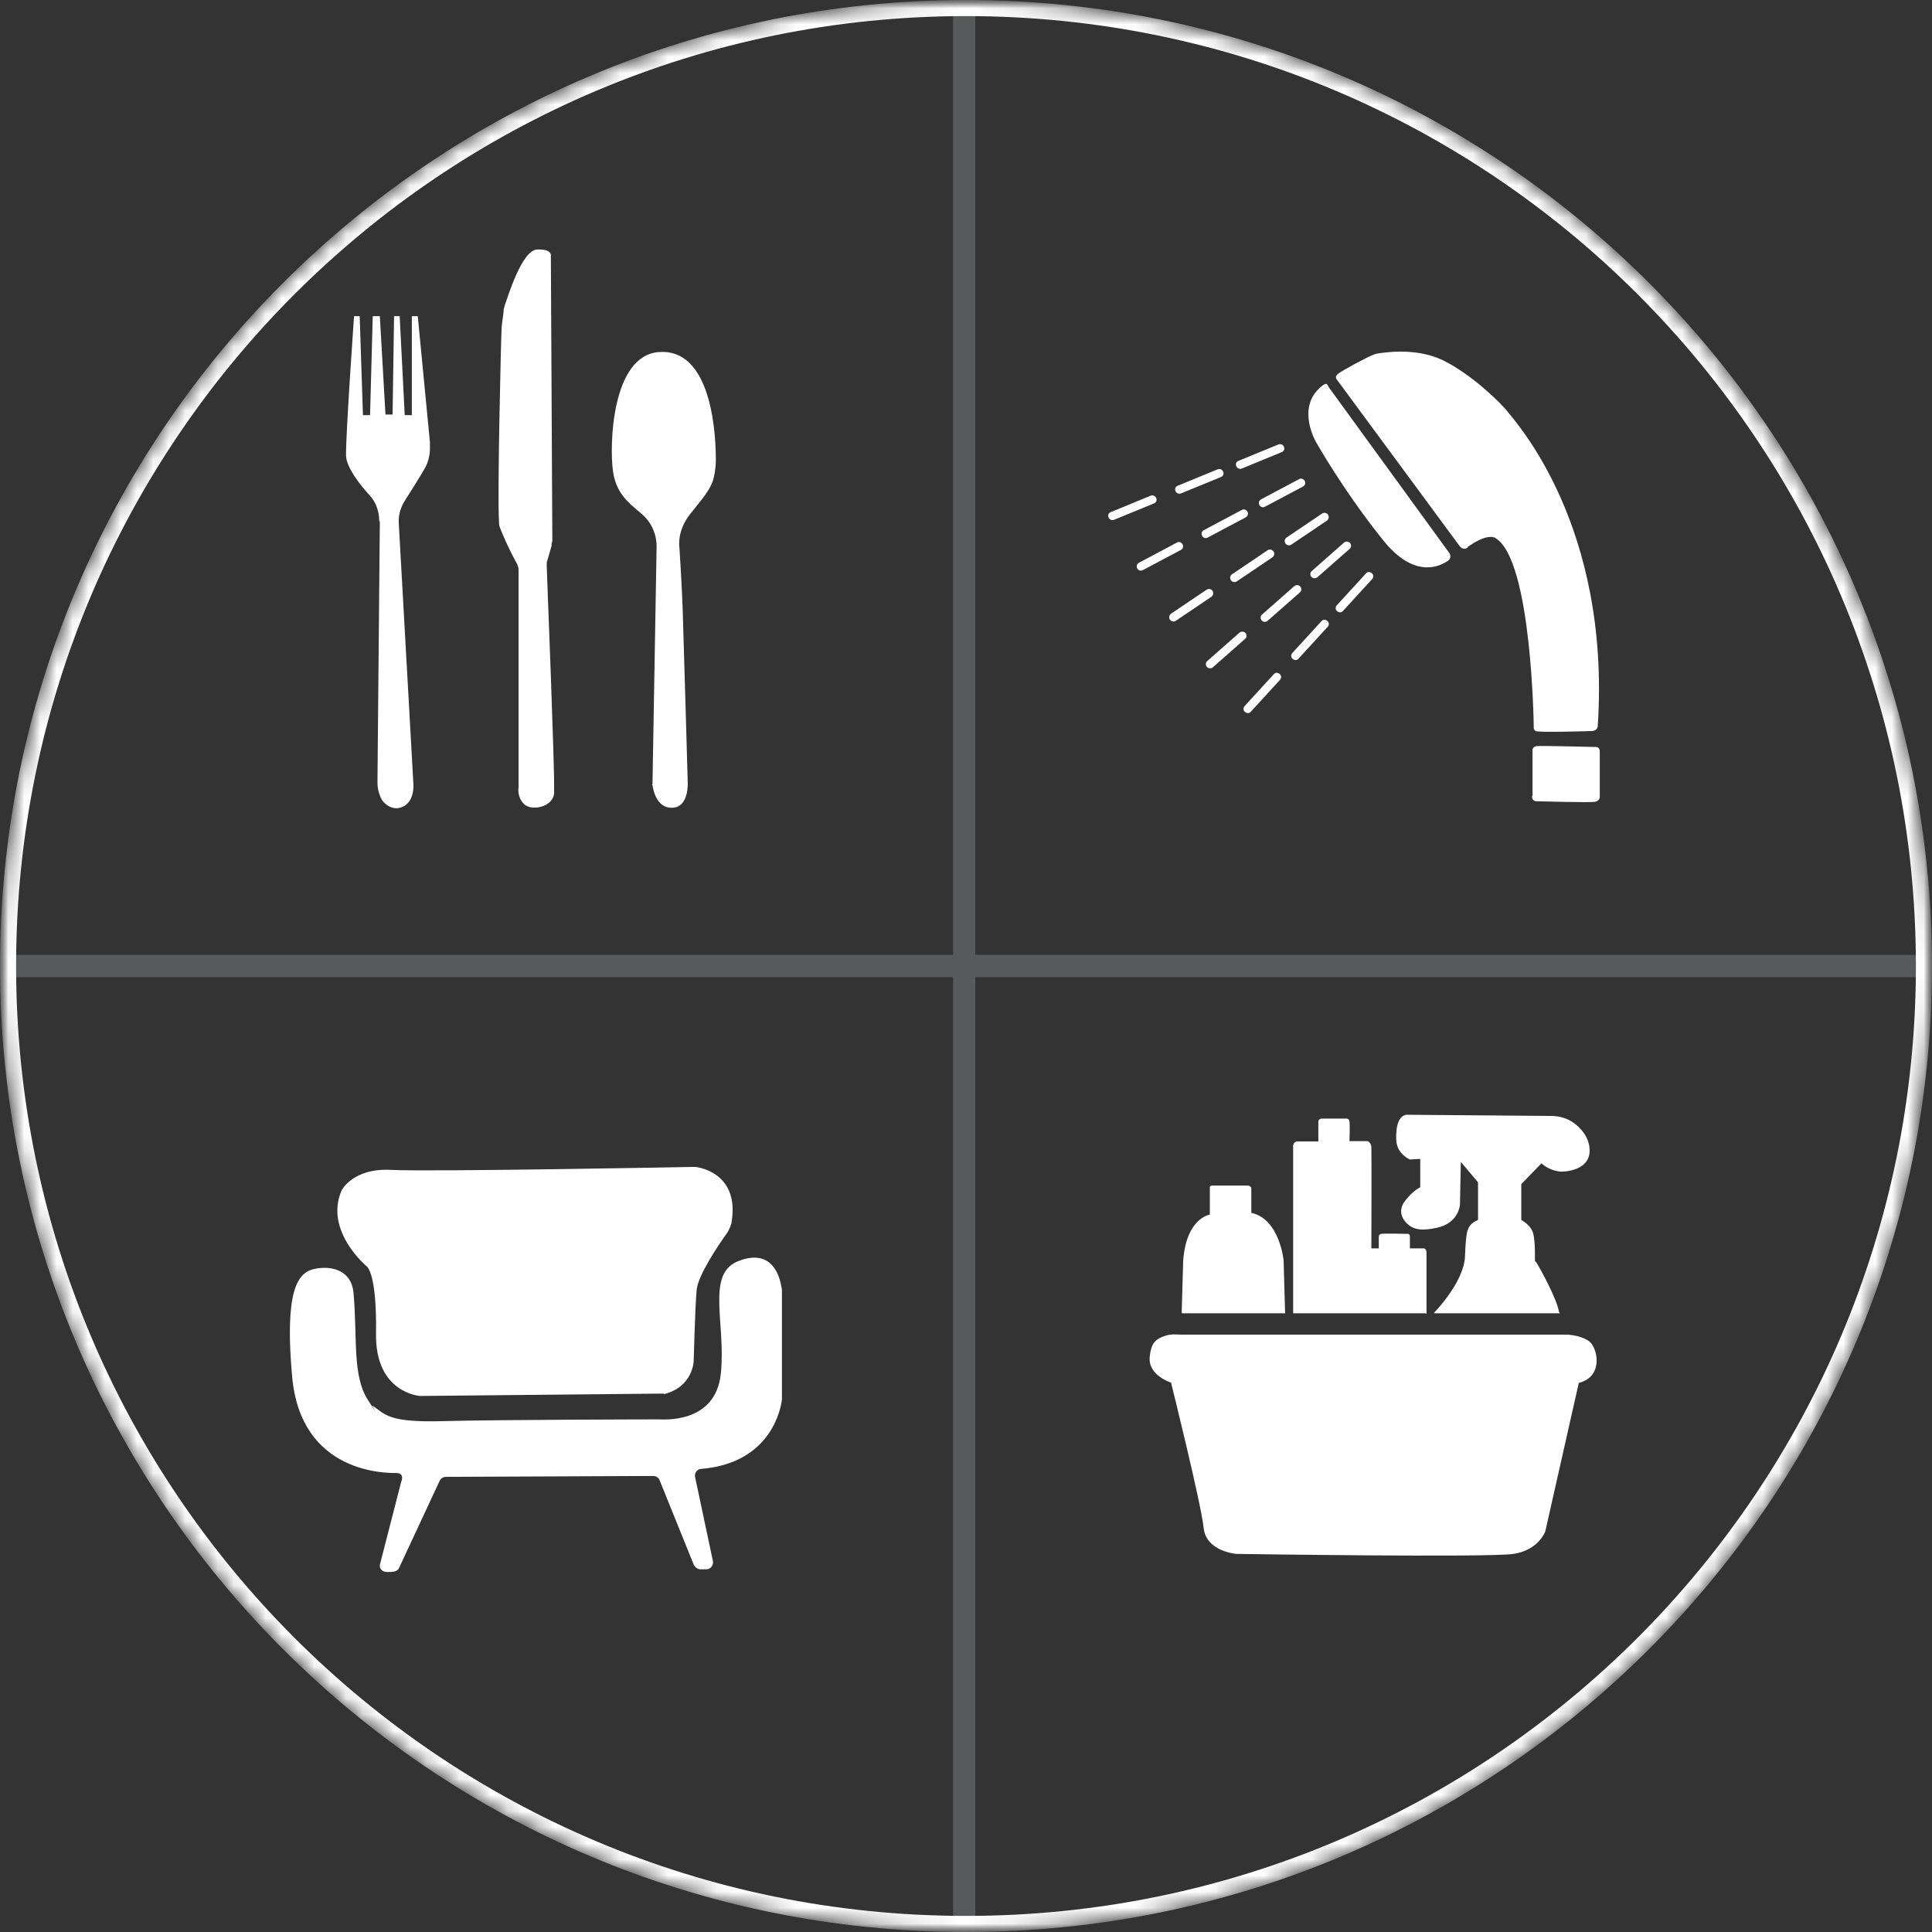
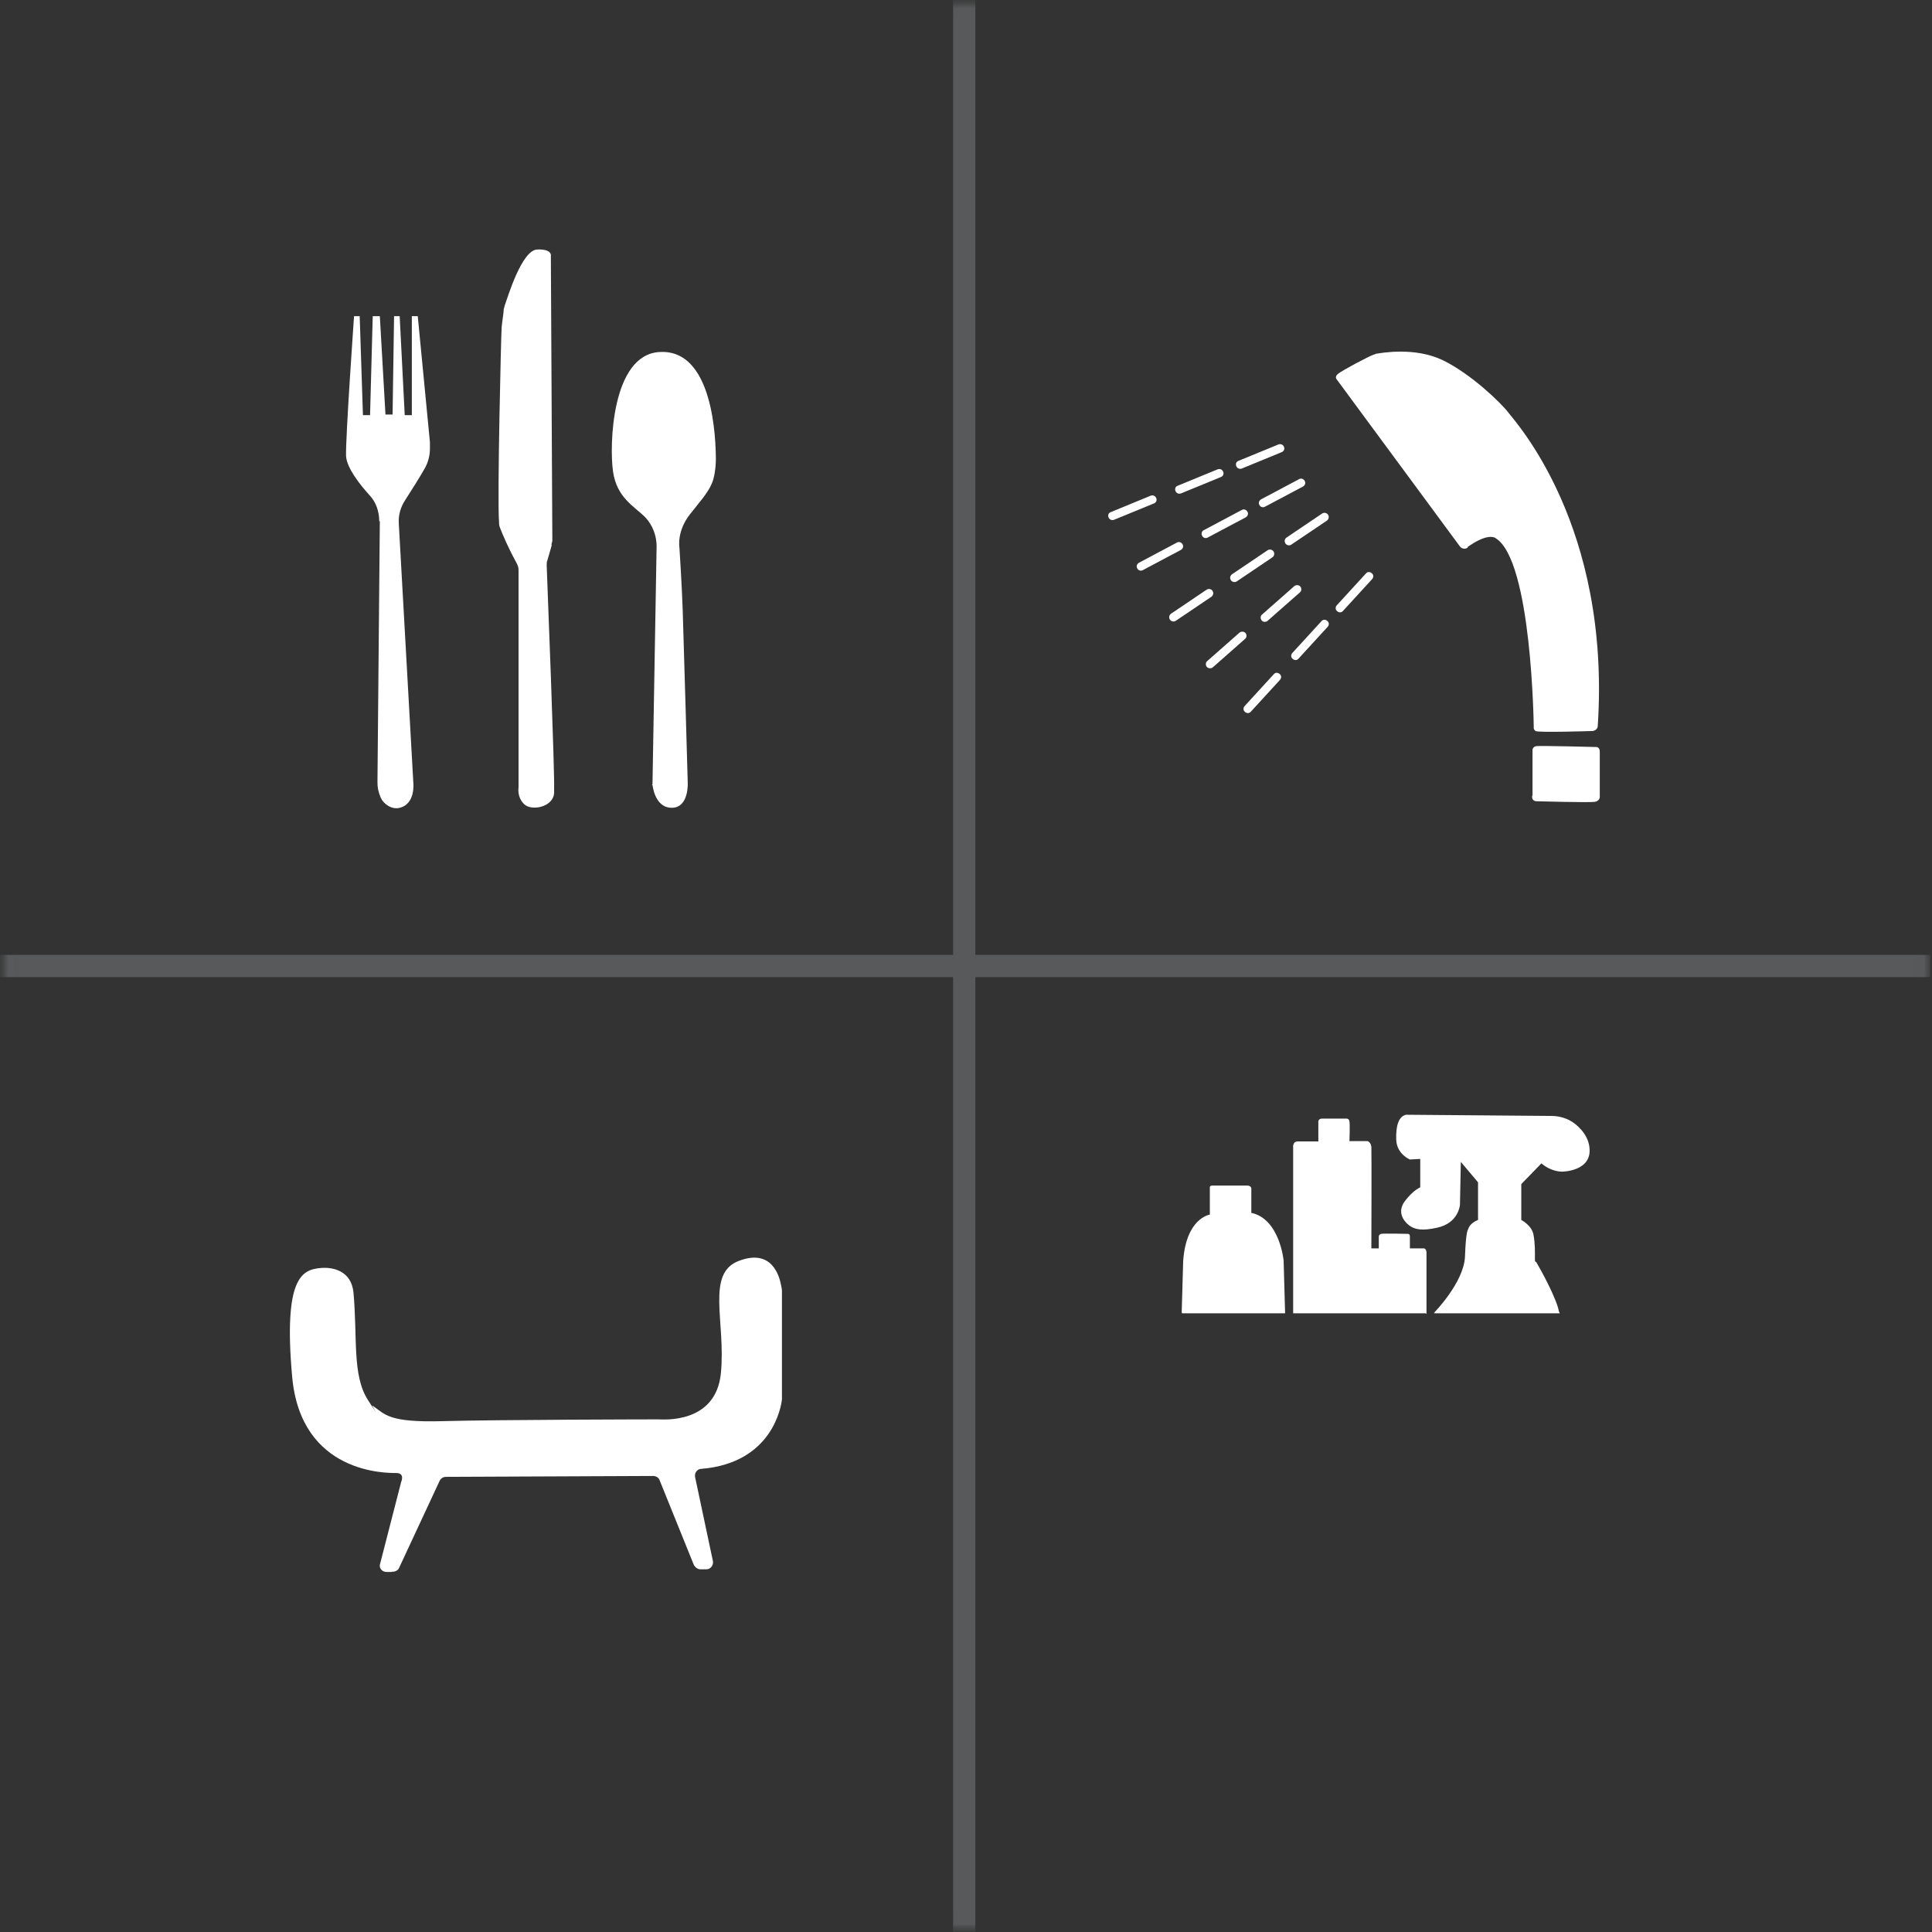
<svg xmlns="http://www.w3.org/2000/svg" width="120" height="120" viewBox="0 0 120 120" fill="none">
  <rect x="0" y="0" width="120" height="120" fill="#333333" stroke="none" />
  <mask id="mask0_428_6887" style="mask-type:alpha" maskUnits="userSpaceOnUse" x="0" y="0" width="120" height="120">
    <circle cx="60" cy="60" r="60" fill="#D9D9D9" />
  </mask>
  <g mask="url(#mask0_428_6887)">
    <mask id="mask1_428_6887" style="mask-type:luminance" maskUnits="userSpaceOnUse" x="0" y="0" width="120" height="120">
      <path d="M120 0H0V120H120V0Z" fill="white" />
    </mask>
    <g mask="url(#mask1_428_6887)">
      <path d="M59.889 0V120" stroke="#58595B" stroke-width="1.38" stroke-miterlimit="10" />
      <path d="M119.889 60H-0.111" stroke="#58595B" stroke-width="1.38" stroke-miterlimit="10" />
      <path d="M23.555 32.374C23.555 31.767 23.353 31.178 22.948 30.754C22.341 30.092 21.531 29.043 21.494 28.325C21.457 27.202 21.991 19.638 21.991 19.638H22.341L22.543 25.785H22.985L23.151 19.638H23.592L23.942 25.748H24.384L24.476 19.638H24.825L25.138 25.785H25.58V19.638H25.948L26.703 27.46V27.865C26.703 28.306 26.592 28.711 26.39 29.079C26.077 29.632 25.543 30.478 25.175 31.049C24.881 31.491 24.733 32.006 24.77 32.521L25.672 48.607C25.672 48.607 25.838 49.987 24.752 50.19C24.31 50.264 23.831 49.951 23.647 49.546C23.482 49.141 23.445 48.901 23.445 48.57L23.592 32.374H23.555Z" fill="white" />
      <path d="M34.251 33.847C34.251 33.755 34.307 33.663 34.307 33.571L34.215 15.902C34.215 15.902 34.325 15.46 33.368 15.497C32.411 15.534 31.546 18.424 31.343 18.994C31.343 19.031 31.307 19.123 31.288 19.197C31.288 19.418 31.196 19.915 31.159 20.319C31.123 20.724 30.883 30.865 30.994 32.375C30.994 32.467 30.994 32.632 31.049 32.761C31.196 33.166 31.619 34.123 32.006 34.822C32.19 35.154 32.208 35.227 32.208 35.467V48.902C32.208 48.902 32.098 49.51 32.558 49.951C33.018 50.393 34.362 50.135 34.417 49.252C34.417 49.031 34.417 49.105 34.417 49.013C34.454 47.816 34.012 36.645 33.957 35.135C33.957 34.951 33.957 34.896 33.994 34.822L34.233 33.994L34.27 33.847H34.251Z" fill="white" />
      <path d="M40.526 48.773L40.783 33.939C40.783 33.276 40.544 32.632 40.084 32.135C39.385 31.436 38.317 30.92 38.078 29.301C37.839 27.681 37.986 22.049 40.949 21.865C43.894 21.663 44.446 26.006 44.464 28.491C44.464 29.098 44.354 29.706 44.225 30C43.986 30.608 43.379 31.27 42.863 31.933C42.017 33 42.201 34.013 42.201 34.013C42.201 34.013 42.348 36.276 42.403 37.859C42.458 39.46 42.716 48.608 42.716 48.608C42.716 48.608 42.808 50.172 41.722 50.172C40.636 50.172 40.526 48.718 40.526 48.718L40.489 48.755L40.526 48.773Z" fill="white" />
      <path d="M91.16 34.012C91.013 34.123 90.792 34.105 90.663 33.92L83.007 23.54C83.007 23.54 82.896 23.393 83.099 23.227C83.301 23.043 85.05 22.105 85.362 22.012C85.399 22.012 85.418 21.994 85.454 21.976C85.804 21.92 87.884 21.534 89.632 22.381C91.362 23.227 93.221 25.012 93.681 25.62C94.142 26.227 100.05 32.669 99.24 45.092C99.24 45.258 99.074 45.405 98.89 45.405C98.89 45.405 95.522 45.516 95.375 45.405C95.228 45.295 95.264 45.166 95.264 45.166C95.264 45.166 95.154 34.785 92.89 33.423C92.89 33.423 92.448 33.037 91.105 34.012L91.16 33.976V34.012Z" fill="white" />
-       <path d="M82.562 24.092L90.016 34.344C90.127 34.509 90.109 34.712 89.924 34.841C89.317 35.246 87.771 35.89 85.894 33.534C83.428 30.46 81.753 27.479 81.753 27.479C81.753 27.479 80.501 25.381 82.01 24.055C82.471 23.651 82.415 23.908 82.562 24.092Z" fill="white" />
      <path d="M76.934 28.62L79.4 27.608C79.529 27.553 79.695 27.608 79.75 27.755C79.805 27.884 79.75 28.031 79.603 28.086L77.136 29.099C77.007 29.154 76.842 29.099 76.787 28.951C76.731 28.804 76.787 28.675 76.934 28.62Z" fill="white" />
      <path d="M73.159 30.166L75.625 29.153C75.754 29.098 75.919 29.153 75.974 29.301C76.03 29.429 75.974 29.577 75.827 29.632L73.361 30.644C73.232 30.699 73.067 30.644 73.011 30.497C72.956 30.35 73.011 30.221 73.159 30.166Z" fill="white" />
      <path d="M69 31.804L71.466 30.791C71.595 30.736 71.761 30.791 71.816 30.939C71.871 31.068 71.816 31.215 71.669 31.27L69.203 32.282C69.074 32.337 68.908 32.282 68.853 32.135C68.798 31.988 68.853 31.859 69 31.804Z" fill="white" />
      <path d="M78.333 31.012L80.689 29.761C80.817 29.687 80.965 29.742 81.038 29.871C81.112 30 81.057 30.147 80.928 30.221L78.572 31.472C78.443 31.546 78.278 31.491 78.222 31.362C78.149 31.233 78.204 31.086 78.333 31.012Z" fill="white" />
      <path d="M74.776 32.926L77.132 31.675C77.261 31.601 77.408 31.656 77.482 31.785C77.555 31.914 77.5 32.061 77.371 32.135L75.016 33.386C74.887 33.46 74.721 33.405 74.666 33.276C74.592 33.147 74.647 32.981 74.776 32.926Z" fill="white" />
      <path d="M70.747 34.95L73.103 33.699C73.232 33.625 73.379 33.681 73.452 33.809C73.526 33.938 73.471 34.086 73.342 34.159L70.986 35.411C70.857 35.484 70.692 35.429 70.636 35.3C70.563 35.171 70.618 35.024 70.747 34.95Z" fill="white" />
      <path d="M79.912 33.386L82.12 31.896C82.231 31.822 82.396 31.84 82.488 31.969C82.562 32.08 82.543 32.245 82.415 32.337L80.206 33.828C80.096 33.902 79.93 33.883 79.838 33.755C79.764 33.626 79.783 33.478 79.912 33.386Z" fill="white" />
      <path d="M76.525 35.668L78.734 34.177C78.844 34.104 79.01 34.122 79.102 34.251C79.175 34.361 79.157 34.527 79.028 34.619L76.819 36.11C76.709 36.184 76.543 36.165 76.451 36.036C76.378 35.907 76.396 35.76 76.525 35.668Z" fill="white" />
      <path d="M72.738 38.116L74.946 36.626C75.057 36.552 75.222 36.57 75.314 36.699C75.388 36.81 75.37 36.975 75.241 37.067L73.032 38.558C72.922 38.632 72.756 38.613 72.664 38.484C72.591 38.356 72.609 38.208 72.738 38.116Z" fill="white" />
-       <path d="M81.476 35.467L83.482 33.7C83.593 33.608 83.758 33.626 83.85 33.718C83.942 33.828 83.942 33.994 83.832 34.086L81.826 35.853C81.715 35.945 81.549 35.927 81.457 35.835C81.365 35.724 81.365 35.559 81.476 35.467Z" fill="white" />
      <path d="M78.386 38.172L80.392 36.405C80.503 36.313 80.668 36.331 80.76 36.423C80.852 36.534 80.852 36.699 80.742 36.791L78.736 38.558C78.625 38.65 78.46 38.65 78.368 38.54C78.276 38.429 78.276 38.264 78.386 38.172Z" fill="white" />
      <path d="M74.982 41.061L76.988 39.294C77.098 39.202 77.264 39.22 77.356 39.312C77.448 39.423 77.448 39.588 77.338 39.68L75.332 41.447C75.221 41.539 75.055 41.521 74.963 41.429C74.871 41.318 74.871 41.153 74.982 41.061Z" fill="white" />
      <path d="M83.042 37.583L84.846 35.614C84.938 35.503 85.103 35.503 85.214 35.614C85.324 35.706 85.324 35.871 85.214 35.982L83.41 37.951C83.318 38.061 83.152 38.061 83.042 37.951C82.931 37.859 82.931 37.693 83.042 37.583Z" fill="white" />
      <path d="M80.28 40.546L82.084 38.577C82.176 38.467 82.341 38.467 82.452 38.577C82.562 38.669 82.562 38.835 82.452 38.945L80.648 40.914C80.556 41.025 80.391 41.025 80.28 40.914C80.17 40.822 80.17 40.657 80.28 40.546Z" fill="white" />
      <path d="M77.319 43.841L79.123 41.871C79.215 41.761 79.38 41.761 79.491 41.871C79.601 41.963 79.601 42.129 79.491 42.239L77.687 44.209C77.595 44.319 77.43 44.319 77.319 44.209C77.209 44.117 77.209 43.951 77.319 43.841Z" fill="white" />
      <path fill-rule="evenodd" clip-rule="evenodd" d="M95.187 49.417V46.583C95.187 46.583 95.187 46.38 95.426 46.344C95.666 46.307 99.162 46.399 99.162 46.399C99.162 46.399 99.365 46.399 99.365 46.693V49.509C99.365 49.509 99.365 49.749 99.052 49.804C98.739 49.859 95.426 49.767 95.426 49.767C95.426 49.767 95.113 49.767 95.169 49.417H95.206H95.187Z" fill="white" />
      <path d="M24.31 97.638H24.016C23.721 97.638 23.519 97.381 23.611 97.123L24.918 92.043C24.918 92.043 25.175 91.491 24.605 91.491C24.034 91.491 18.678 91.565 18.145 85.491C17.868 82.418 18.034 80.743 18.384 79.878C18.733 79.013 19.249 78.81 19.948 78.755C20.648 78.7 21.807 78.902 21.954 80.264C22.212 83.08 21.862 85.418 22.856 86.963C23.85 88.491 23.003 87.203 23.151 87.313C23.942 87.865 24.145 88.362 27.494 88.27C30.862 88.178 40.359 88.16 40.856 88.16H40.893C41.151 88.16 44.464 88.473 44.776 85.289C45.089 82.105 43.819 79.086 45.899 78.313C47.979 77.522 48.402 79.326 48.494 79.73C48.586 80.135 48.568 80.191 48.568 80.264V86.927C48.513 87.387 47.96 90.865 43.562 91.234C43.304 91.234 43.12 91.491 43.175 91.749L44.279 96.957C44.335 97.215 44.132 97.473 43.874 97.473H43.506C43.341 97.473 43.194 97.362 43.102 97.215L40.967 91.933C40.911 91.767 40.727 91.675 40.562 91.675L27.697 91.73C27.531 91.73 27.384 91.822 27.31 91.97L24.789 97.381C24.733 97.528 24.549 97.62 24.421 97.62H24.365L24.31 97.638Z" fill="white" />
-       <path d="M41.227 86.558L26.098 86.706C26.098 86.706 23.282 86.54 23.356 82.804C23.411 79.067 22.785 78.663 22.785 78.663C22.785 78.663 20.117 76.454 21.221 73.933C21.221 73.933 21.92 72.534 24.294 72.663C26.669 72.791 43.178 72.478 43.178 72.478C43.178 72.478 45.957 72.718 45.442 75.902C45.442 75.994 45.294 76.399 45.147 76.601C44.632 77.319 43.344 79.215 43.27 80.135C43.178 81.055 43.086 84.534 43.086 84.534C43.086 84.534 43.049 86.153 41.227 86.595V86.558Z" fill="white" />
-       <path d="M72.736 85.877C72.736 85.877 71.319 85.435 71.41 84.313C71.484 83.337 71.871 83.171 72.22 83.024C72.717 82.822 73.012 82.895 73.417 82.895H97.196C97.546 82.895 97.895 82.951 98.208 83.061C98.521 83.171 98.797 83.319 98.926 83.576C99.276 84.147 99.441 85.546 98.061 85.895L95.981 95.116C95.981 95.116 95.576 96.276 94.012 96.515C92.447 96.754 76.785 96.515 76.785 96.515C76.785 96.515 74.907 96.368 74.76 94.895C74.613 93.423 72.754 85.951 72.754 85.951V85.895L72.736 85.877Z" fill="white" />
      <path d="M73.452 81.57H79.82L79.728 78.294C79.728 78.294 79.489 75.718 77.722 75.331V73.822C77.722 73.822 77.722 73.638 77.464 73.638H75.292C75.292 73.638 75.126 73.638 75.145 73.766V75.441C75.145 75.441 73.673 75.644 73.489 78.331L73.397 81.533L73.433 81.57H73.452Z" fill="white" />
      <path d="M88.583 81.57H80.32V71.282C80.32 71.282 80.264 70.896 80.614 70.896H81.884V69.663C81.884 69.663 81.884 69.478 82.123 69.478H83.651C83.651 69.478 83.798 69.478 83.817 69.663C83.853 69.847 83.817 70.877 83.817 70.877H84.939C84.939 70.877 85.142 70.933 85.178 71.227C85.197 71.522 85.178 77.54 85.178 77.54H85.639V76.804C85.639 76.804 85.639 76.675 85.786 76.638C85.933 76.601 87.461 76.638 87.461 76.638C87.461 76.638 87.571 76.638 87.571 76.804V77.54H88.436C88.436 77.54 88.602 77.54 88.602 77.816V81.607L88.547 81.57H88.583Z" fill="white" />
      <path d="M89.042 81.57C89.042 81.57 90.919 79.675 90.993 78.055C91.048 76.399 91.195 76.344 91.195 76.344C91.195 76.344 91.251 75.994 91.803 75.773V73.436L90.735 72.166L90.68 74.834C90.68 74.834 90.606 75.957 89.281 76.251C88.306 76.472 87.901 76.344 87.625 76.178C87.349 76.012 86.76 75.46 87.165 74.742C87.165 74.742 87.625 74.025 88.214 73.749V71.982L87.57 72.018C87.57 72.018 86.76 71.687 86.723 70.804C86.686 69.902 86.889 69.331 87.33 69.239L96.349 69.313C96.79 69.313 97.195 69.423 97.527 69.607C97.876 69.791 98.631 70.399 98.723 71.264C98.907 72.773 97.011 72.773 97.011 72.773C97.011 72.773 96.349 72.791 95.741 72.258L94.49 73.546V75.773C94.49 75.773 95.134 76.104 95.245 76.675C95.355 77.245 95.337 77.834 95.337 78.129C95.337 78.423 95.337 78.313 95.428 78.405C95.723 78.902 96.698 80.687 96.827 81.46L96.882 81.57H89.097V81.534L89.042 81.57Z" fill="white" />
-       <path d="M60 0.5C92.853 0.5 119.5 27.129 119.5 60C119.5 92.853 92.871 119.5 60 119.5C27.129 119.5 0.5 92.853 0.5 60C0.5 27.147 27.147 0.5 60 0.5Z" stroke="white" />
    </g>
  </g>
</svg>